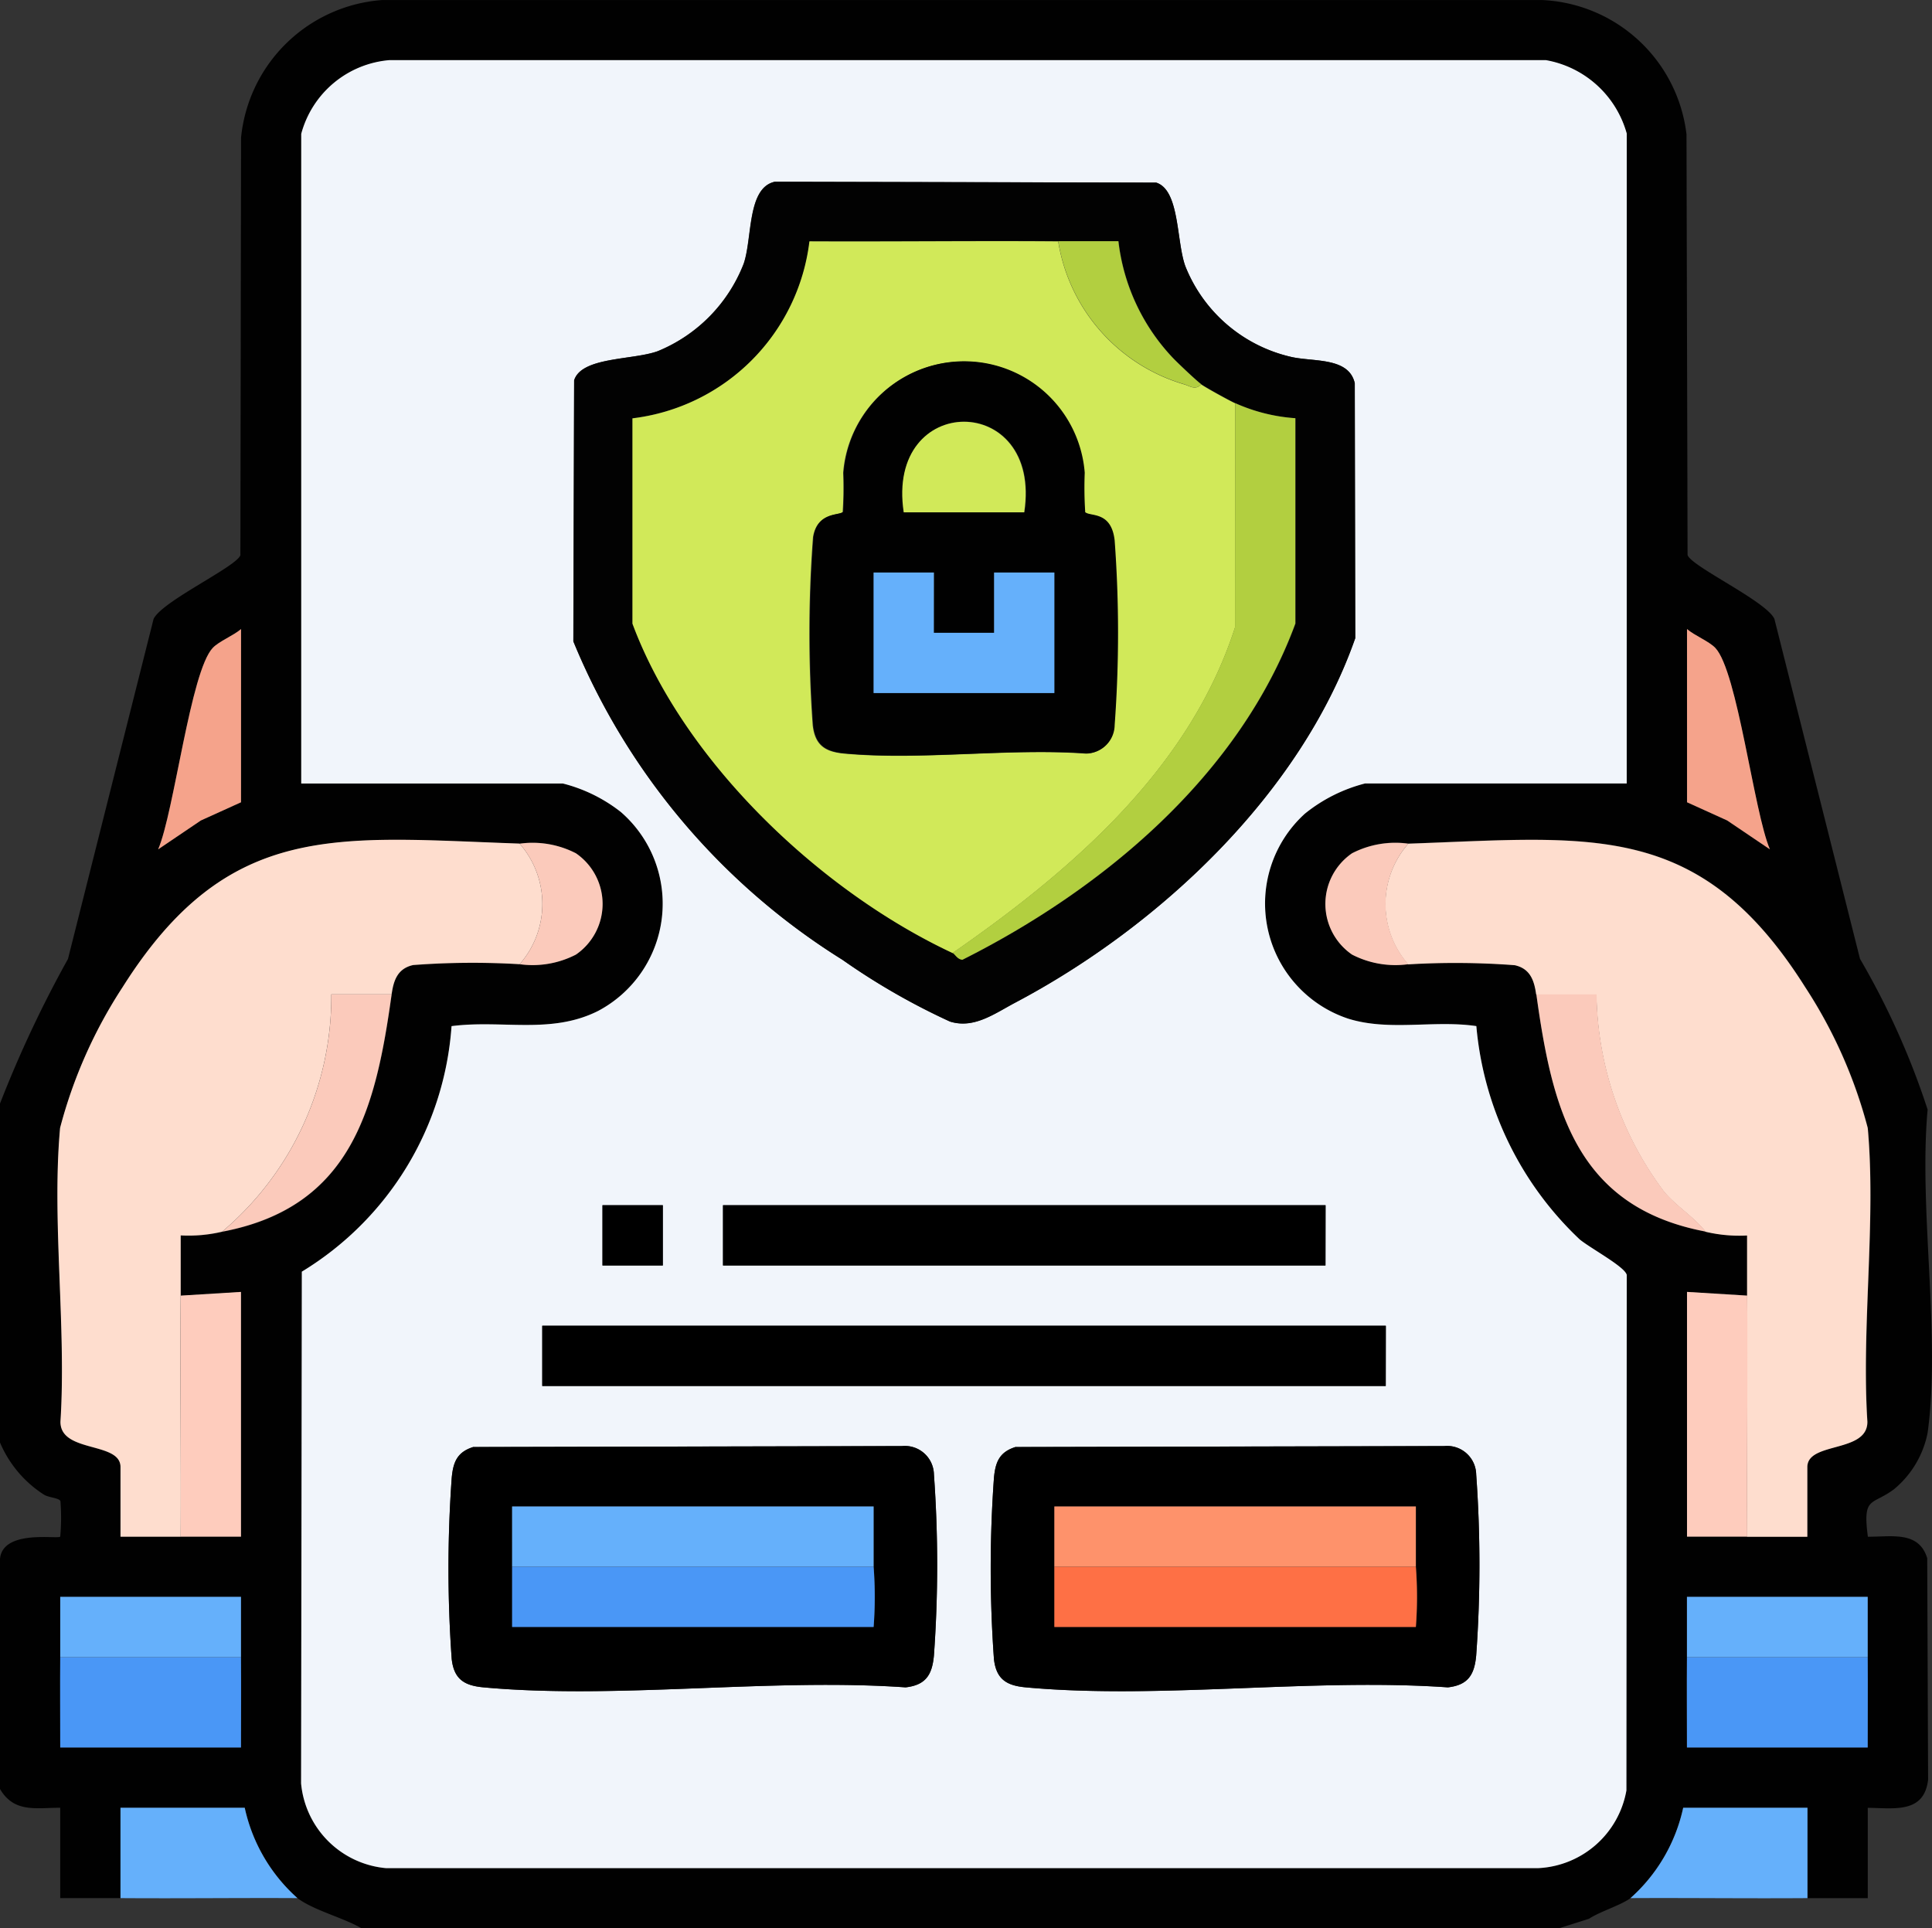
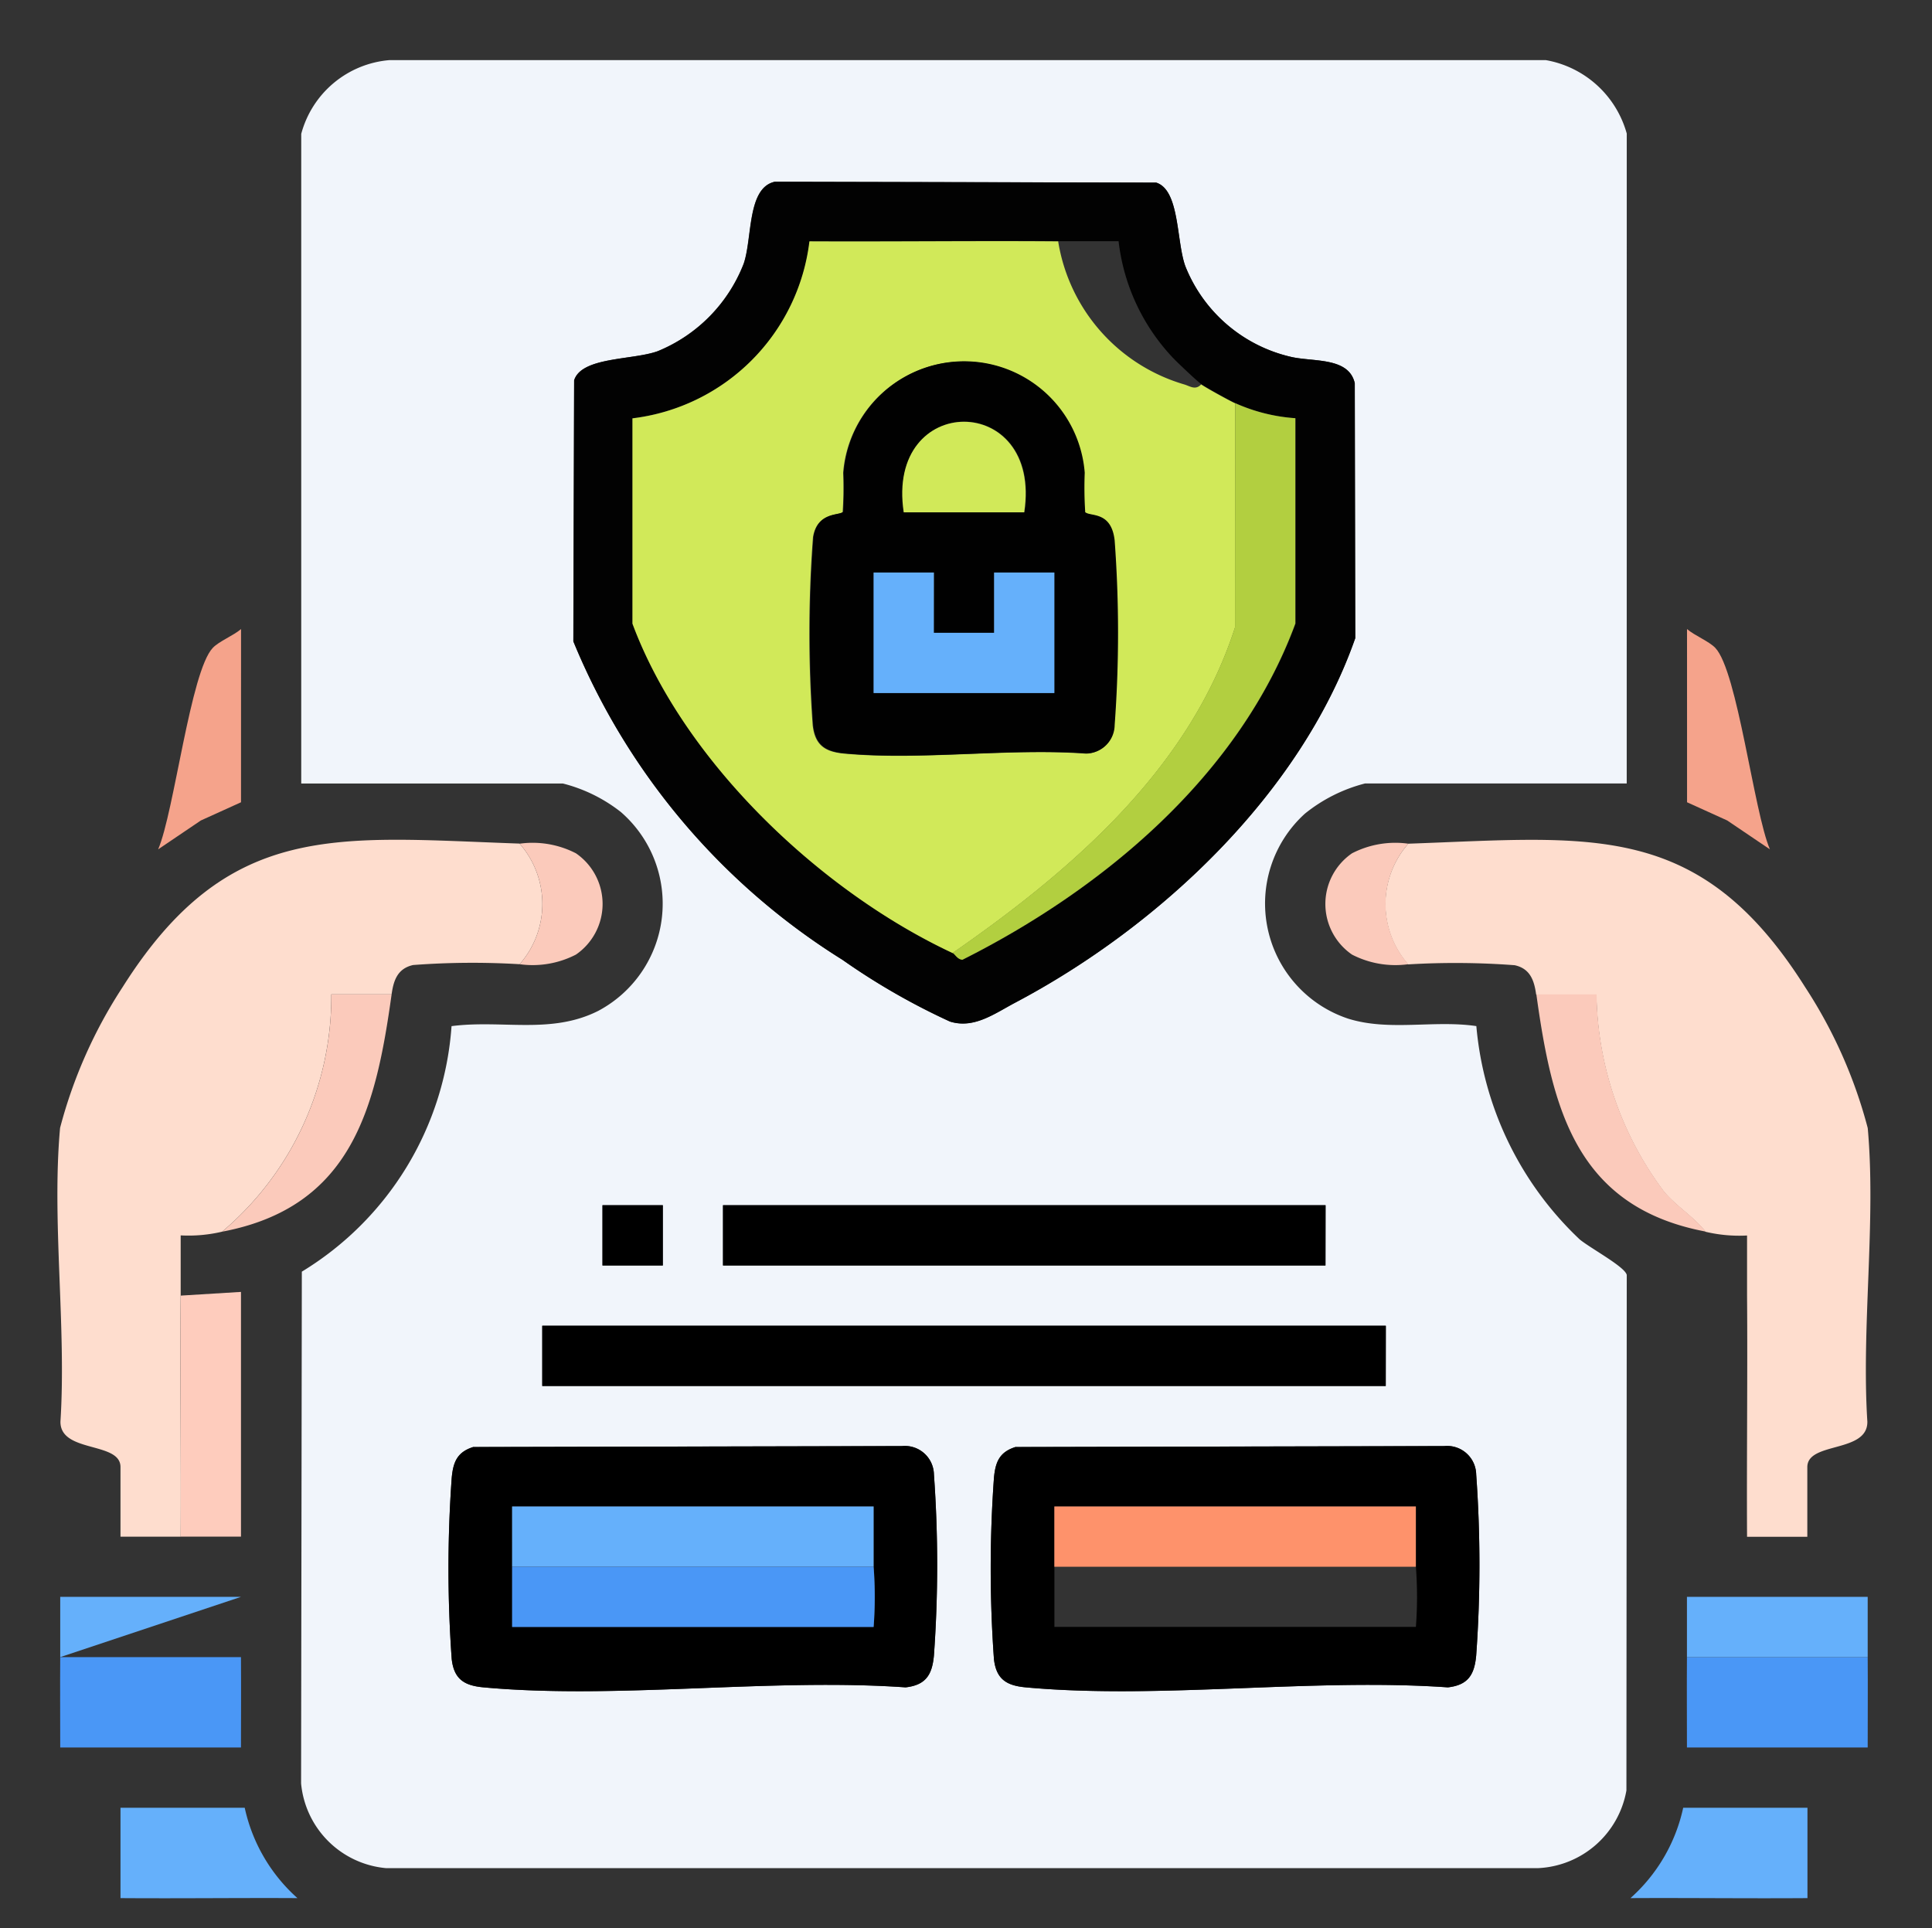
<svg xmlns="http://www.w3.org/2000/svg" id="Group_369" data-name="Group 369" width="52.097" height="52" viewBox="0 0 52.097 52">
  <rect x="0" y="0" width="52.097" height="52" fill="#333333" stroke="none" />
  <defs>
    <clipPath id="clip-path">
      <rect id="Rectangle_186" data-name="Rectangle 186" width="52.097" height="52" fill="none" />
    </clipPath>
  </defs>
  <g id="Group_368" data-name="Group 368" clip-path="url(#clip-path)">
-     <path id="Path_309" data-name="Path 309" d="M0,29.759a31.666,31.666,0,0,1,1.833-3.9l2.308-9.167c.222-.478,2.235-1.409,2.341-1.721L6.5,3.712A4.129,4.129,0,0,1,10.3,0H41.585a4.108,4.108,0,0,1,3.892,3.622l.029,11.345c.106.311,2.119,1.242,2.341,1.721l2.308,9.167a20.96,20.96,0,0,1,1.824,4.066c-.244,2.7.36,6.093,0,8.716a2.629,2.629,0,0,1-.911,1.526c-.593.442-.846.177-.7,1.277.627.006,1.374-.166,1.6.58l.024,5.972c-.107.917-.911.767-1.627.759v2.437c-.54,0-1.085,0-1.625,0V48.749H45.388a4.553,4.553,0,0,1-1.422,2.437c-.257.193-.824.361-1.118.557L42.037,52H9.748c-.484-.285-1.285-.482-1.726-.813A4.552,4.552,0,0,1,6.6,48.749H3.249v2.437c-.54,0-1.084,0-1.625,0V48.749c-.654,0-1.245.144-1.625-.508V42.047c.065-.814,1.551-.534,1.625-.609a5.643,5.643,0,0,0,.006-.954c-.025-.091-.312-.095-.446-.179A3.106,3.106,0,0,1,0,38.9Zm43.865-8.632V3.609a2.76,2.76,0,0,0-2.183-1.981l-31.177,0A2.694,2.694,0,0,0,8.123,3.609V21.127H15.18a4.19,4.19,0,0,1,1.565.77,3.273,3.273,0,0,1-.612,5.362c-1.272.642-2.592.234-3.955.411a8.438,8.438,0,0,1-4.039,6.624l-.02,13.8A2.528,2.528,0,0,0,10.4,50.378h31.08a2.538,2.538,0,0,0,2.373-2.095l.009-13.9c-.041-.219-.99-.726-1.272-.962A9,9,0,0,1,39.81,27.67c-1.141-.17-2.346.145-3.454-.2a3.271,3.271,0,0,1-1.171-5.528,4.261,4.261,0,0,1,1.623-.815ZM6.5,21.635V16.963c-.207.178-.59.327-.762.507-.6.629-1.039,4.416-1.473,5.433l1.151-.778ZM45.49,16.963v4.671l1.083.491,1.151.778c-.434-1.017-.871-4.8-1.473-5.433-.172-.18-.555-.329-.762-.507M14.012,22.752c-4.918-.171-7.849-.652-10.7,3.868a12.927,12.927,0,0,0-1.688,3.8c-.228,2.512.174,5.37.01,7.919-.009.855,1.619.531,1.619,1.225v1.879H6.5v-6.6l-1.625.1c0-.54,0-1.085,0-1.625a3.954,3.954,0,0,0,1.118-.1c3.5-.661,4.144-3.339,4.569-6.4.052-.376.159-.7.58-.791A21.351,21.351,0,0,1,14.012,26a2.547,2.547,0,0,0,1.518-.259,1.657,1.657,0,0,0,0-2.732,2.547,2.547,0,0,0-1.518-.259M37.976,26a21.351,21.351,0,0,1,2.872.022c.421.094.528.415.58.791.426,3.064,1.06,5.735,4.569,6.4a3.954,3.954,0,0,0,1.118.1c0,.541,0,1.085,0,1.625l-1.625-.1v6.6h3.249V39.559c0-.694,1.628-.37,1.619-1.225-.163-2.549.238-5.407.01-7.919a12.93,12.93,0,0,0-1.688-3.8c-2.857-4.523-5.779-4.038-10.7-3.868a2.547,2.547,0,0,0-1.518.259,1.657,1.657,0,0,0,0,2.732A2.547,2.547,0,0,0,37.976,26M1.625,44.687c-.006.811,0,1.626,0,2.437H6.5c0-.811.006-1.627,0-2.437,0-.54,0-1.085,0-1.625H1.625c0,.54,0,1.085,0,1.625m43.865,0c-.006.811,0,1.626,0,2.437h4.874c0-.811.006-1.627,0-2.437,0-.54,0-1.085,0-1.625H45.49c0,.54,0,1.085,0,1.625" transform="translate(0 0.001)" fill="#010101" />
    <path id="Path_310" data-name="Path 310" d="M95.589,31.407H88.532a4.261,4.261,0,0,0-1.622.815,3.271,3.271,0,0,0,1.17,5.528c1.109.346,2.313.031,3.454.2A8.995,8.995,0,0,0,94.318,43.7c.282.236,1.231.743,1.272.962l-.009,13.9a2.538,2.538,0,0,1-2.373,2.095H62.128a2.528,2.528,0,0,1-2.285-2.285l.02-13.8A8.438,8.438,0,0,0,63.9,37.951c1.363-.177,2.683.23,3.955-.411a3.273,3.273,0,0,0,.612-5.362,4.191,4.191,0,0,0-1.565-.77H59.847V13.889A2.694,2.694,0,0,1,62.229,11.9l31.178,0a2.759,2.759,0,0,1,2.183,1.981ZM72.612,15.18c-.748.168-.6,1.522-.836,2.21a4.188,4.188,0,0,1-2.314,2.357c-.667.246-2.058.149-2.258.788l-.021,7.039a18.321,18.321,0,0,0,7.255,8.586,18.2,18.2,0,0,0,2.9,1.666c.648.2,1.2-.212,1.766-.512,3.875-2.049,7.692-5.624,9.163-9.826l-.013-6.875c-.16-.714-1.128-.571-1.725-.712a4.042,4.042,0,0,1-2.842-2.439c-.247-.667-.149-2.059-.788-2.259ZM69.6,42.781H67.97v1.625H69.6Zm17.871,0H71.22v1.625H87.466Zm1.625,3.25H66.346v1.625H89.091ZM64.489,49.3c-.44.137-.546.409-.585.837a34.182,34.182,0,0,0,0,4.882c.064.548.343.717.86.764,3.61.329,7.716-.258,11.379,0,.548-.064.717-.343.764-.861a34.123,34.123,0,0,0,0-4.882.784.784,0,0,0-.86-.764Zm14.622,0c-.44.137-.546.409-.585.837a34.2,34.2,0,0,0,0,4.882c.064.548.343.717.861.764,3.61.329,7.716-.258,11.379,0,.548-.064.717-.343.764-.861a34.141,34.141,0,0,0,0-4.882.784.784,0,0,0-.861-.764Z" transform="translate(-51.724 -10.279)" fill="#f1f5fb" />
    <path id="Path_311" data-name="Path 311" d="M23.878,167.048a2.461,2.461,0,0,1,0,3.25,21.349,21.349,0,0,0-2.872.022c-.421.094-.528.415-.58.791H18.8a8.31,8.31,0,0,1-2.944,6.4,3.95,3.95,0,0,1-1.118.1c0,.54,0,1.085,0,1.625-.017,2.165.012,4.335,0,6.5H13.115v-1.879c0-.694-1.628-.37-1.619-1.225.163-2.549-.238-5.407-.01-7.919a12.923,12.923,0,0,1,1.688-3.8c2.855-4.52,5.786-4.038,10.7-3.868" transform="translate(-9.866 -144.296)" fill="#feddce" />
    <path id="Path_312" data-name="Path 312" d="M276.014,167.044c4.924-.171,7.847-.656,10.7,3.868a12.923,12.923,0,0,1,1.688,3.8c.228,2.512-.173,5.37-.01,7.919.009.855-1.619.531-1.619,1.225v1.879h-1.625c-.012-2.165.017-4.335,0-6.5,0-.54,0-1.085,0-1.625a3.948,3.948,0,0,1-1.118-.1c-.327-.408-.761-.663-1.114-1.069a9.076,9.076,0,0,1-1.83-5.329h-1.625c-.052-.376-.159-.7-.58-.791a21.349,21.349,0,0,0-2.872-.022,2.462,2.462,0,0,1,0-3.25" transform="translate(-238.038 -144.292)" fill="#feddce" />
    <path id="Path_313" data-name="Path 313" d="M16.836,329.39c.006.811,0,1.626,0,2.437H11.962c0-.811-.006-1.627,0-2.437Z" transform="translate(-10.338 -284.702)" fill="#4a97f6" />
    <path id="Path_314" data-name="Path 314" d="M340.159,329.39c.006.811,0,1.626,0,2.437h-4.874c0-.811-.006-1.627,0-2.437Z" transform="translate(-289.796 -284.702)" fill="#4a97f6" />
-     <path id="Path_315" data-name="Path 315" d="M336.923,256.884c.017,2.165-.012,4.335,0,6.5H335.3v-6.6Z" transform="translate(-289.809 -221.945)" fill="#feccbd" />
    <path id="Path_316" data-name="Path 316" d="M35.891,256.884l1.625-.1v6.6H35.891c.012-2.165-.017-4.335,0-6.5" transform="translate(-31.018 -221.945)" fill="#feccbd" />
    <path id="Path_317" data-name="Path 317" d="M324.072,361.769a4.553,4.553,0,0,0,1.422-2.437h3.351v2.437c-1.589.012-3.183-.009-4.772,0" transform="translate(-280.106 -310.582)" fill="#65b0fb" />
    <path id="Path_318" data-name="Path 318" d="M23.95,361.769v-2.437H27.3a4.554,4.554,0,0,0,1.422,2.437c-1.589-.009-3.183.012-4.772,0" transform="translate(-20.701 -310.582)" fill="#65b0fb" />
    <path id="Path_319" data-name="Path 319" d="M305.361,197.644h1.625a9.075,9.075,0,0,0,1.83,5.329c.353.406.786.661,1.114,1.069-3.509-.663-4.143-3.334-4.569-6.4" transform="translate(-263.933 -170.829)" fill="#fbcabb" />
    <path id="Path_320" data-name="Path 320" d="M48.726,197.644c-.426,3.059-1.068,5.736-4.569,6.4a8.31,8.31,0,0,0,2.944-6.4Z" transform="translate(-38.166 -170.829)" fill="#fbcabb" />
-     <path id="Path_321" data-name="Path 321" d="M11.97,319.038c0-.54,0-1.085,0-1.625h4.874c0,.54,0,1.085,0,1.625Z" transform="translate(-10.346 -274.35)" fill="#65b0fb" />
+     <path id="Path_321" data-name="Path 321" d="M11.97,319.038c0-.54,0-1.085,0-1.625h4.874Z" transform="translate(-10.346 -274.35)" fill="#65b0fb" />
    <path id="Path_322" data-name="Path 322" d="M335.294,319.038c0-.54,0-1.085,0-1.625h4.874c0,.54,0,1.085,0,1.625Z" transform="translate(-289.805 -274.35)" fill="#65b0fb" />
    <path id="Path_323" data-name="Path 323" d="M33.663,129.71l-1.083.491-1.151.778c.434-1.017.871-4.8,1.473-5.433.172-.18.555-.329.762-.507Z" transform="translate(-27.164 -108.075)" fill="#f5a38b" />
    <path id="Path_324" data-name="Path 324" d="M335.3,125.039c.207.178.59.327.762.507.6.629,1.039,4.416,1.473,5.433l-1.151-.778-1.083-.491Z" transform="translate(-289.809 -108.075)" fill="#f5a38b" />
    <path id="Path_325" data-name="Path 325" d="M265.661,167.706a2.462,2.462,0,0,0,0,3.25,2.547,2.547,0,0,1-1.518-.259,1.657,1.657,0,0,1,0-2.732,2.548,2.548,0,0,1,1.518-.259" transform="translate(-227.685 -144.954)" fill="#fbcabb" />
    <path id="Path_326" data-name="Path 326" d="M103.284,170.956a2.461,2.461,0,0,0,0-3.25,2.548,2.548,0,0,1,1.518.259,1.657,1.657,0,0,1,0,2.732,2.547,2.547,0,0,1-1.518.259" transform="translate(-89.272 -144.954)" fill="#fbcabb" />
    <path id="Path_327" data-name="Path 327" d="M119.369,36.123l10.29.024c.639.2.541,1.592.788,2.259a4.042,4.042,0,0,0,2.842,2.439c.6.142,1.565,0,1.725.712l.013,6.875c-1.471,4.2-5.288,7.777-9.163,9.826-.568.3-1.119.717-1.766.513a18.2,18.2,0,0,1-2.9-1.666,18.321,18.321,0,0,1-7.255-8.586l.021-7.039c.2-.639,1.592-.542,2.258-.788a4.188,4.188,0,0,0,2.314-2.357c.24-.688.088-2.042.836-2.21m7.645,1.6c-2.232-.017-4.469.012-6.7,0A5.467,5.467,0,0,1,115.54,42.5l0,5.537c1.386,3.725,5.068,7.218,8.634,8.883.064.03.125.174.265.184,3.8-1.91,7.471-4.976,8.978-9.067l0-5.537a4.748,4.748,0,0,1-1.624-.407c-.15-.066-.79-.419-.914-.508s-.637-.574-.764-.708a5.483,5.483,0,0,1-1.471-3.15c-.54,0-1.084,0-1.624,0" transform="translate(-98.481 -31.222)" fill="#020202" />
    <path id="Path_328" data-name="Path 328" d="M197.588,287.462l11.559-.027a.784.784,0,0,1,.86.764,34.119,34.119,0,0,1,0,4.882c-.047.518-.216.8-.764.861-3.663-.256-7.769.332-11.38,0-.518-.047-.8-.217-.86-.764a34.2,34.2,0,0,1,0-4.882c.039-.428.145-.7.585-.837m1.045,3.228v1.625h9.748a10.8,10.8,0,0,0,0-1.625v-1.625h-9.748Z" transform="translate(-170.201 -248.439)" />
    <path id="Path_329" data-name="Path 329" d="M89.813,287.462l11.559-.027a.784.784,0,0,1,.86.764,34.123,34.123,0,0,1,0,4.882c-.047.518-.216.8-.764.861-3.663-.256-7.769.332-11.379,0-.518-.047-.8-.217-.86-.764a34.2,34.2,0,0,1,0-4.882c.039-.428.145-.7.585-.837m1.045,3.228v1.625h9.748a10.8,10.8,0,0,0,0-1.625v-1.625H90.857Z" transform="translate(-77.048 -248.439)" />
    <rect id="Rectangle_181" data-name="Rectangle 181" width="22.745" height="1.625" transform="translate(14.622 35.751)" />
    <rect id="Rectangle_182" data-name="Rectangle 182" width="16.246" height="1.625" transform="translate(19.496 32.501)" />
    <rect id="Rectangle_183" data-name="Rectangle 183" width="1.625" height="1.625" transform="translate(16.246 32.501)" />
    <path id="Path_330" data-name="Path 330" d="M137.194,47.905a4.815,4.815,0,0,0,3.4,3.863c.161.048.3.164.457,0,.124.088.764.441.914.508v6.043c-1.226,3.824-4.425,6.571-7.616,8.784-3.565-1.665-7.248-5.158-8.634-8.883l0-5.537a5.466,5.466,0,0,0,4.772-4.773c2.232.011,4.469-.017,6.7,0m.722,7.3a10.053,10.053,0,0,1-.013-1.054,3.26,3.26,0,0,0-6.5,0,10.024,10.024,0,0,1-.013,1.054c-.093.106-.688-.007-.8.677a34.305,34.305,0,0,0-.008,5.074c.064.552.348.718.86.764,2.064.188,4.41-.152,6.506,0a.773.773,0,0,0,.762-.762,33.956,33.956,0,0,0,0-4.981c-.095-.815-.681-.63-.8-.77" transform="translate(-108.661 -41.401)" fill="#d1e959" />
    <path id="Path_331" data-name="Path 331" d="M196.969,80.127a4.747,4.747,0,0,0,1.624.407l0,5.537c-1.507,4.091-5.176,7.157-8.978,9.067-.139-.01-.2-.154-.265-.184,3.191-2.213,6.389-4.96,7.616-8.784Z" transform="translate(-163.664 -69.256)" fill="#b2cf40" />
-     <path id="Path_332" data-name="Path 332" d="M210.31,47.935c.54,0,1.084,0,1.624,0a5.483,5.483,0,0,0,1.471,3.15c.127.134.641.621.764.708-.153.168-.3.052-.457,0a4.815,4.815,0,0,1-3.4-3.863" transform="translate(-181.777 -41.431)" fill="#b2cf40" />
    <rect id="Rectangle_184" data-name="Rectangle 184" width="9.748" height="1.625" transform="translate(28.431 40.626)" fill="#fe926b" />
-     <path id="Path_333" data-name="Path 333" d="M219.309,311.425a10.78,10.78,0,0,1,0,1.625h-9.748v-1.625Z" transform="translate(-181.13 -269.174)" fill="#fe7045" />
    <rect id="Rectangle_185" data-name="Rectangle 185" width="9.748" height="1.625" transform="translate(13.809 40.626)" fill="#65b0fb" />
    <path id="Path_334" data-name="Path 334" d="M111.535,311.425a10.78,10.78,0,0,1,0,1.625h-9.748v-1.625Z" transform="translate(-87.978 -269.174)" fill="#4a97f6" />
    <path id="Path_335" data-name="Path 335" d="M168.4,76.089c.122.14.709-.045.8.77a33.939,33.939,0,0,1,0,4.981.773.773,0,0,1-.762.762c-2.1-.149-4.441.191-6.506,0-.512-.047-.8-.212-.86-.764a34.305,34.305,0,0,1,.008-5.074c.107-.684.7-.571.8-.677a10.02,10.02,0,0,0,.013-1.054,3.26,3.26,0,0,1,6.5,0,10.053,10.053,0,0,0,.013,1.054m-1.636.011c.493-3.258-3.743-3.254-3.249,0Zm-2.437,1.625H162.7v3.25h4.874v-3.25h-1.625V79.35h-1.625Z" transform="translate(-139.143 -62.285)" fill="#010101" />
    <path id="Path_336" data-name="Path 336" d="M175.261,113.811v1.625h1.625v-1.625h1.625v3.25h-4.874v-3.25Z" transform="translate(-150.08 -98.371)" fill="#65b0fb" />
    <path id="Path_337" data-name="Path 337" d="M182.617,86.277h-3.249c-.494-3.255,3.742-3.258,3.249,0" transform="translate(-154.999 -72.461)" fill="#d1e959" />
  </g>
</svg>